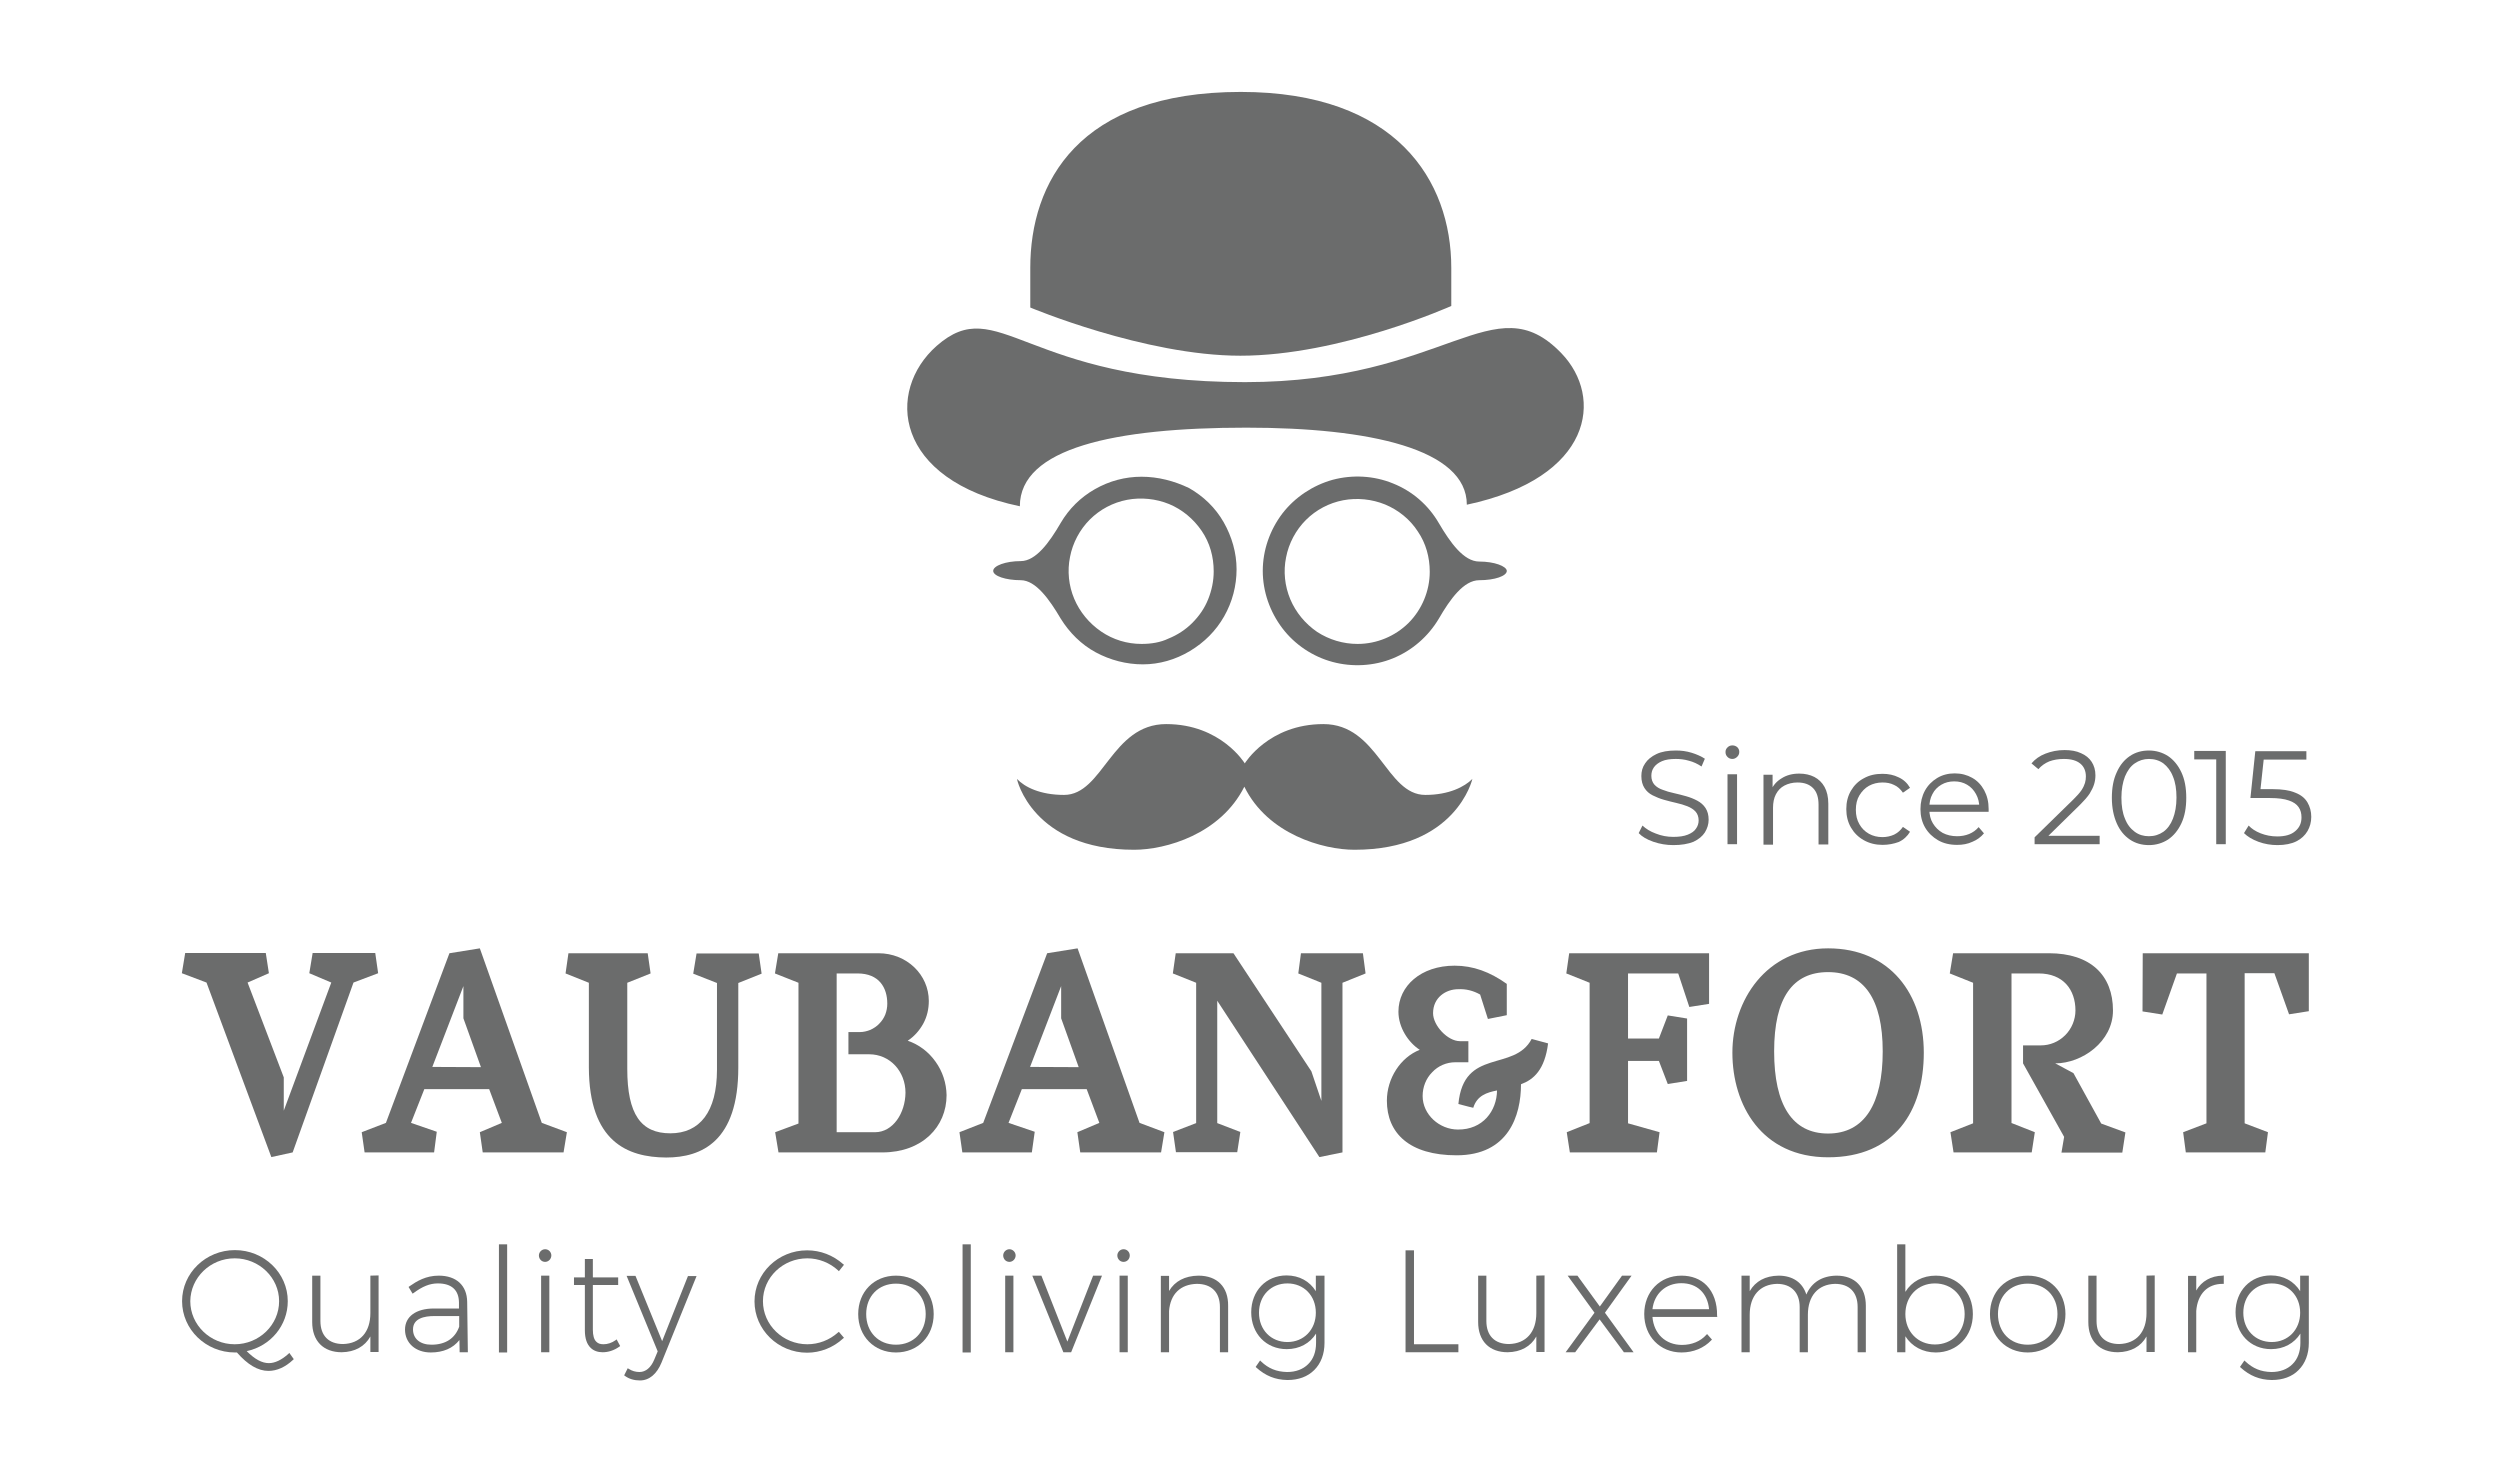
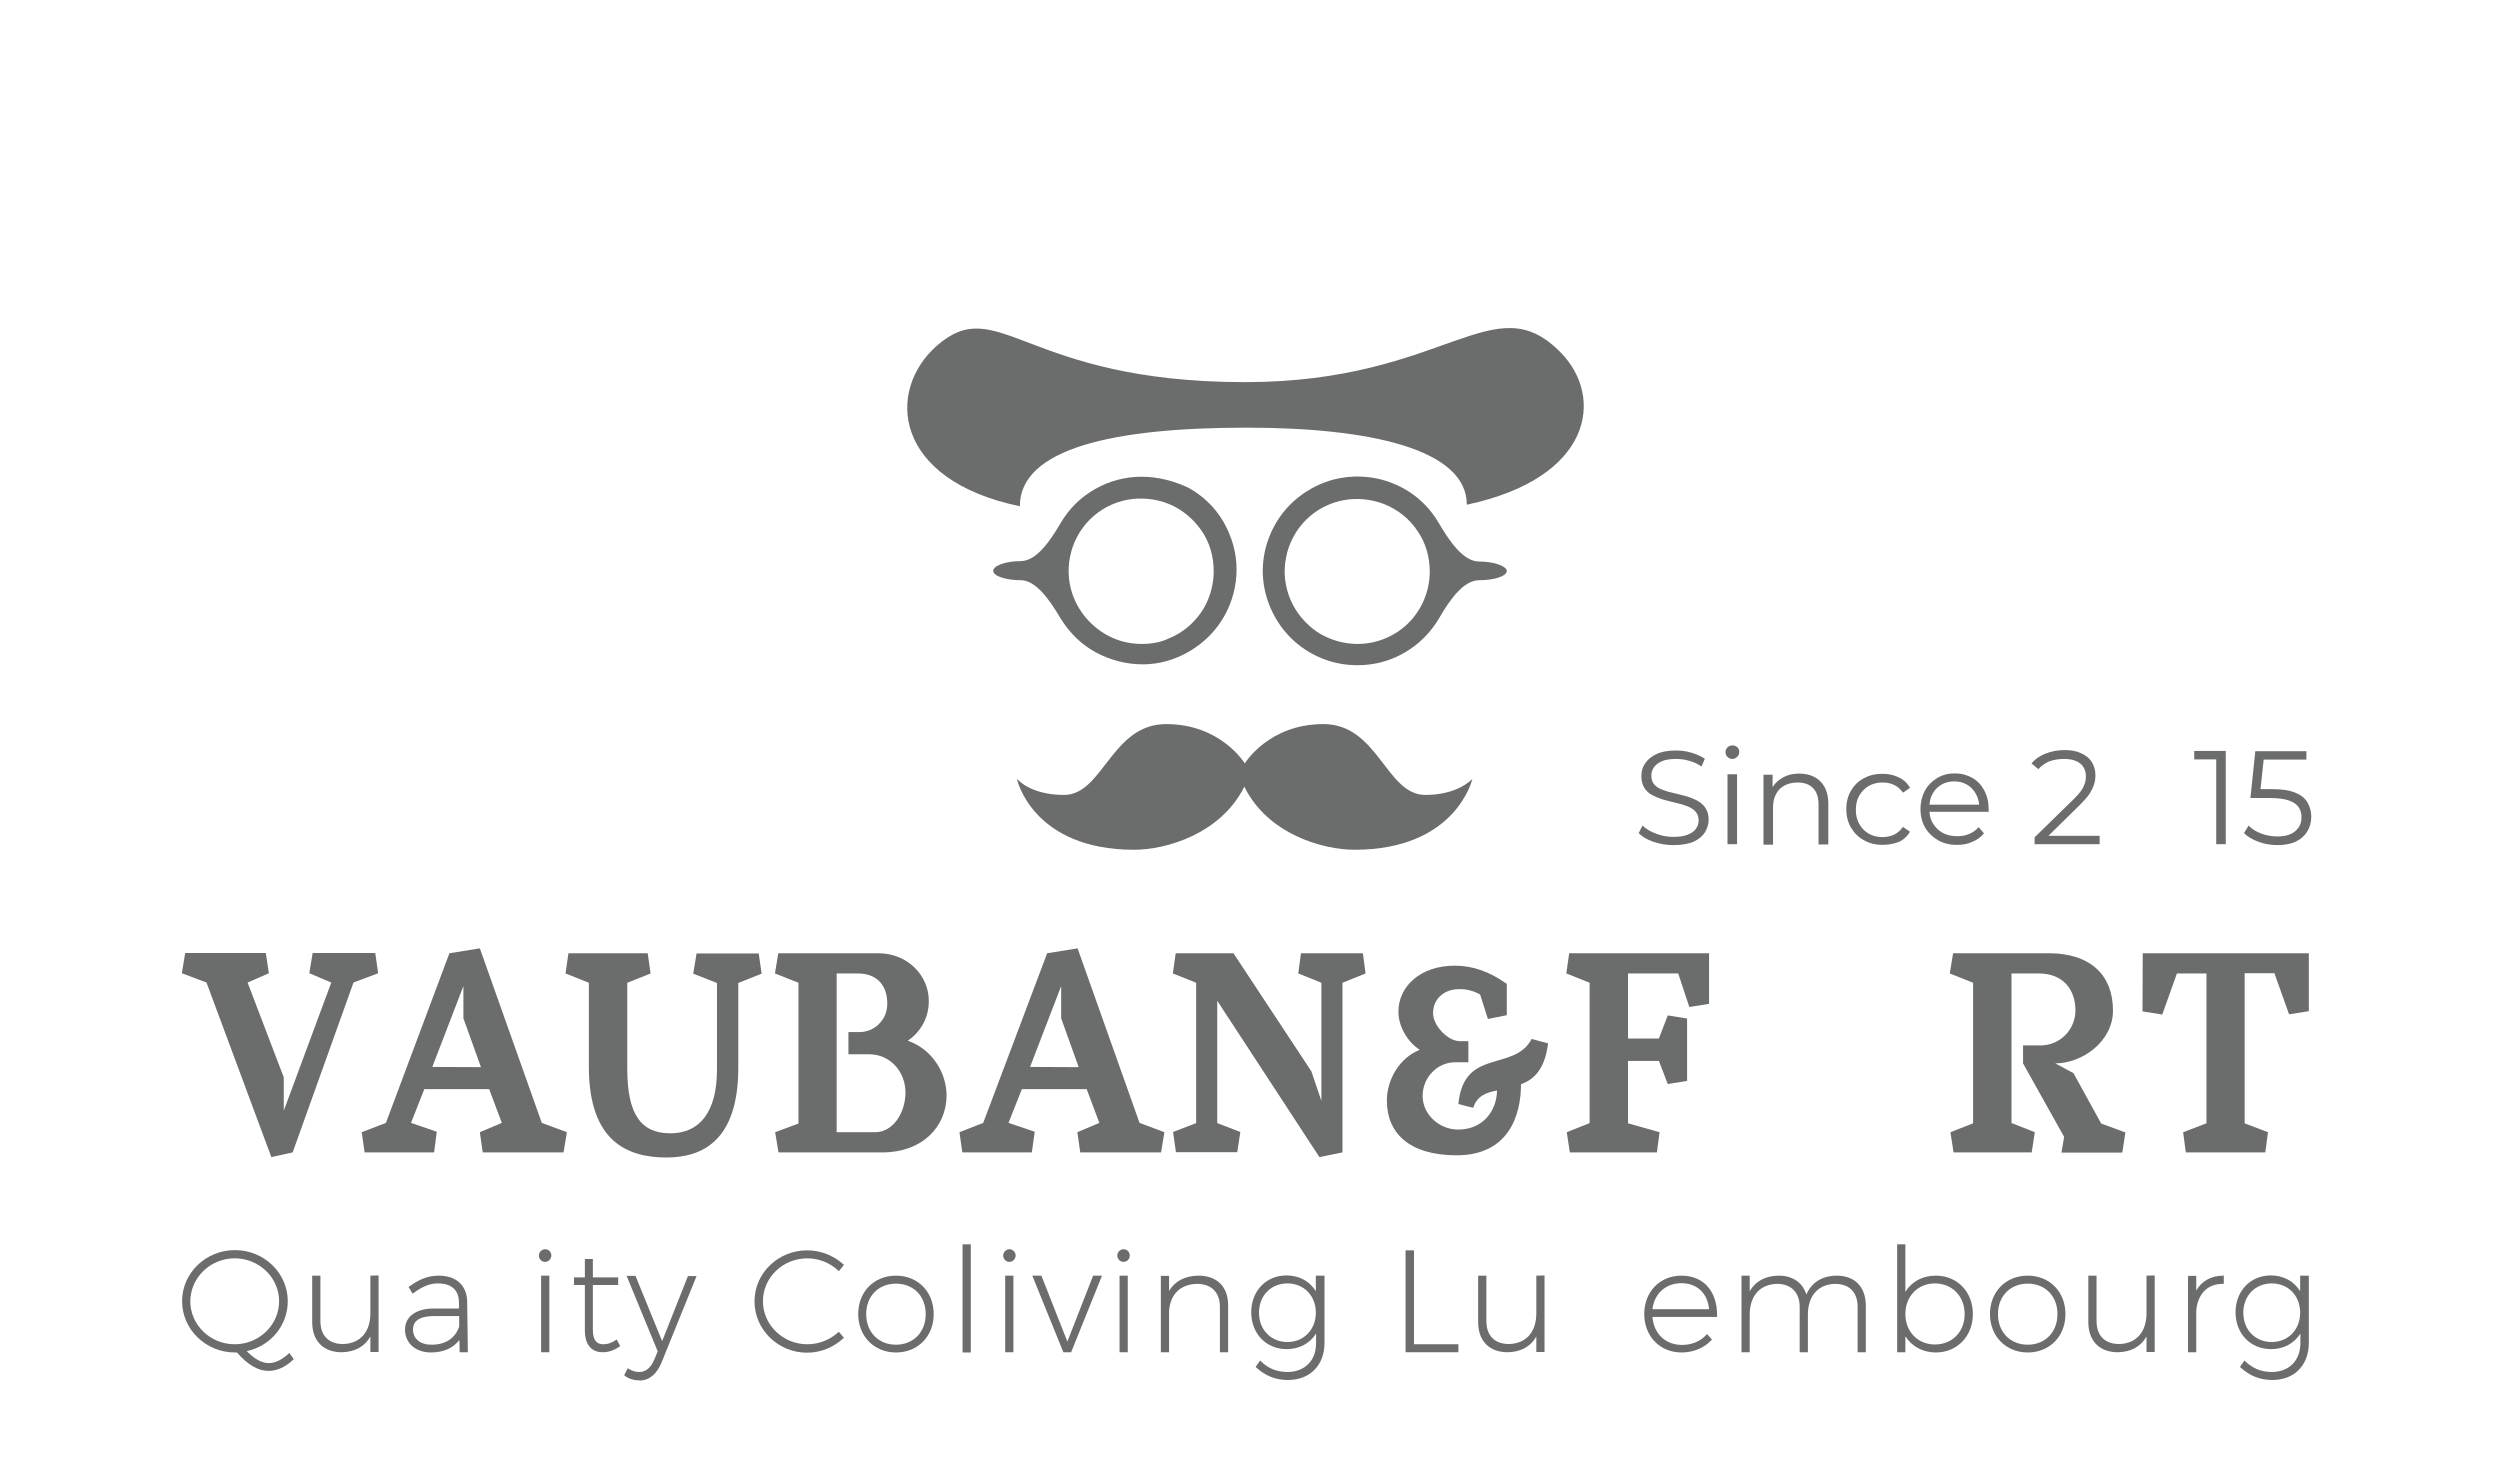
<svg xmlns="http://www.w3.org/2000/svg" version="1.1" id="Layer_1" x="0px" y="0px" viewBox="0 0 1125.9 667.4" style="enable-background:new 0 0 1125.9 667.4;" xml:space="preserve">
  <style type="text/css">
	.st0{fill:#6B6C6C;}
</style>
  <g>
    <path class="st0" d="M131.8,519l-9.6,2.1L93,442.5l-11.1-4.2l1.5-9.1h36.3l1.4,9.1l-9.6,4.2l16.3,42.7v15l21.4-57.7l-9.9-4.2   l1.5-9.1H169l1.3,9.1l-11.1,4.2L131.8,519z" />
    <path class="st0" d="M244,505.7l-27.9-78.6l-13.7,2.2l-28.6,76.4l-10.9,4.2l1.3,9.1h31.3l1.2-9.3l-11.6-4l6-15.2h29.2l5.7,15.2   l-9.9,4.2l1.3,9.1h36.4l1.5-9.1L244,505.7z M194.7,480.5l14-36.4v14.5l7.9,22L194.7,480.5z" />
    <path class="st0" d="M265.2,480.7v-38.1l-10.5-4.2l1.3-9.1h35.7l1.3,9.1l-10.5,4.2v38.8c0,20.5,6.2,29,19.4,29s21-9.6,21-28.7v-39   l-10.7-4.2l1.5-9.1h28l1.3,9.1l-10.5,4.2v38.1c0,33.2-16.4,40.5-32.5,40.5C282.6,521.2,265.3,514.2,265.2,480.7L265.2,480.7z" />
    <path class="st0" d="M408.8,468.7c2.9-1.9,5.3-4.6,7-7.7c1.7-3.1,2.5-6.6,2.5-10.2c0-11.8-9.9-21.5-22.7-21.5h-45.1l-1.5,9.1   l10.6,4.2V506l-10.5,3.9l1.5,9.1h46.8c17.9,0,28.9-11.5,28.9-25.8c-0.1-5.4-1.8-10.7-5-15.1C418.2,473.7,413.8,470.4,408.8,468.7z    M394.1,509.9h-17.3v-71.5h9.4c9.7,0,13.4,6.4,13.4,13.6c0,1.7-0.3,3.3-0.9,4.9c-0.6,1.5-1.5,2.9-2.7,4.1c-1.1,1.2-2.5,2.1-4,2.8   c-1.5,0.6-3.1,1-4.7,1h-5.2v10h9.3c9.6,0,16.4,7.9,16.4,17.3C407.7,501.4,402.1,509.9,394.1,509.9L394.1,509.9z" />
    <path class="st0" d="M513.2,505.7l-27.9-78.6l-13.7,2.2l-28.8,76.4l-10.7,4.2l1.3,9.1h31.3l1.3-9.3l-11.8-4l6-15.2h29.2l5.7,15.2   l-9.9,4.2l1.3,9.1h36.4l1.5-9.1L513.2,505.7z M463.9,480.5l14-36.4v14.5l7.9,22L463.9,480.5z" />
    <path class="st0" d="M538.7,505.8v-63.2l-10.5-4.2l1.3-9.1h26l35.1,53.2l4.5,13.3v-53.2l-10.4-4.2l1.2-9.1h27.9l1.2,9.1l-10.4,4.2   V519l-10.4,2.1l-46-70.4v55.1l10.4,4l-1.4,9.1h-27.6l-1.3-9.1L538.7,505.8z" />
    <path class="st0" d="M674.2,491.1c-4.6,0.9-9,2.3-10.7,7.8c-0.5-0.1-3-0.7-6.7-1.7c2.4-25.5,25.1-14.3,33-29.3l7.4,2   c-1.5,11.9-6.5,16.3-12.2,18.4c0,14.2-5.7,32-29,32c-21.3,0-31.4-10-31.4-24.6c0-10,6.1-19.5,14.8-22.9c-5.1-3.3-9.6-10-9.6-17.2   c0-11.6,10.2-20.7,25.3-20.7c8.4,0,15.9,2.8,23.5,8.2v14.1l-8.5,1.7l-3.5-11c-3-1.7-6.4-2.6-9.9-2.4c-5.5,0-11.3,3.7-11.3,10.8   c0,5.6,6.6,12.6,12.1,12.6h3.8v9.5h-5.9c-3.9,0-7.7,1.6-10.4,4.5c-2.8,2.8-4.3,6.7-4.3,10.7c0,8.4,7.6,15.1,15.9,15.1   C667.8,508.8,674.1,500.3,674.2,491.1L674.2,491.1z" />
    <path class="st0" d="M733.2,467.7h13.9l4-10.4l8.7,1.4v28.1l-8.7,1.4l-4-10.4h-13.9v28.1l14.2,4l-1.2,9.1H707l-1.4-9.1l10.3-4.1   v-63.2l-10.5-4.2l1.3-9.1h63v22.8l-8.9,1.4l-5-15.1h-22.6L733.2,467.7L733.2,467.7z" />
-     <path class="st0" d="M823.3,427.1c-27.8,0-43.1,23.4-43.1,47s13.2,47.1,43.1,47.1c29.9,0,43.1-20.7,43.1-47.1   S851.2,427.1,823.3,427.1z M823.3,510.5c-16.1,0-24.3-12.8-24.3-37s8.4-35.7,24.3-35.7c16.1,0,24.6,12.1,24.6,35.7   S839.7,510.5,823.3,510.5z" />
    <path class="st0" d="M906,505.8l10.4,4.1L915,519h-35.2l-1.4-9.1l10.2-4v-63.3l-10.5-4.2l1.5-9.1h43.1c18.8,0,28.9,9.9,28.9,25.8   c0,14-13.9,23.8-26,23.8l8.2,4.4l12.5,22.7l10.9,4l-1.4,9.1h-27.4l1.2-7.1l-18.5-33.1v-8.1h8c4.1,0,8-1.6,11-4.6   c2.9-2.9,4.6-7,4.6-11.1c0-9.4-5.5-16.7-16.6-16.7h-12.2v67.4L906,505.8L906,505.8z" />
    <path class="st0" d="M965,429.3h74.8v26.1l-8.9,1.4l-6.6-18.5h-13.4v67.6l10.5,4l-1.2,9.1h-35.8l-1.2-9.1l10.5-4v-67.5h-13.3   l-6.6,18.5l-8.9-1.4L965,429.3L965,429.3z" />
  </g>
  <g>
    <path class="st0" d="M514.1,214.7c-7.4,0-14.5,1.9-21,5.6c-6.5,3.7-11.7,8.9-15.4,15.2c-5.1,8.8-11.2,17.2-18,17.2   c-6.8,0-12.4,2.1-12.4,4.4c0,2.3,5.6,4.2,12.4,4.2c6.8,0,13,8.8,18,17.3c3.9,6.3,9.3,11.7,15.8,15.2c6.5,3.5,13.8,5.4,21.2,5.4   s14.7-2.1,21.2-6s11.7-9.1,15.4-15.6c3.7-6.5,5.6-13.8,5.6-21.2c0-7.4-2.1-14.7-5.8-21.2c-3.7-6.5-9.1-11.7-15.6-15.4   C528.8,216.6,521.6,214.7,514.1,214.7L514.1,214.7z M514.1,290c-6.5,0-12.8-1.9-18.2-5.6c-5.4-3.7-9.6-8.8-12.1-14.7   s-3.2-12.6-1.9-18.9c1.2-6.3,4.4-12.3,8.9-16.8c4.6-4.6,10.5-7.7,16.8-8.9c6.3-1.2,13-0.5,18.9,1.9c6,2.5,11,6.7,14.7,12.1   c3.7,5.4,5.4,11.7,5.4,18.2c0,4.4-0.9,8.6-2.5,12.6s-4,7.5-7.2,10.7c-3,3-6.7,5.4-10.7,7C522.7,289.3,518.5,290,514.1,290z" />
    <path class="st0" d="M666.2,252.9c-7,0-13.1-8.6-18.2-17.3c-4.7-8.1-11.9-14.4-20.7-17.9c-8.6-3.5-18.2-4-27.2-1.6   c-8.9,2.5-17,7.9-22.6,15.2c-5.6,7.4-8.8,16.5-8.8,25.8s3.2,18.4,8.8,25.8s13.7,12.8,22.6,15.2s18.6,1.9,27.2-1.6   c8.6-3.5,15.9-9.8,20.7-17.9c5.1-8.8,11.2-17.3,18.2-17.3c7,0,12.4-1.9,12.4-4.2C678.5,255,673,252.9,666.2,252.9z M611.4,290   c-6.5,0-12.8-1.9-18.2-5.4c-5.4-3.7-9.6-8.8-12.1-14.7c-2.5-6-3.2-12.6-1.9-18.9c1.2-6.3,4.4-12.3,8.9-16.8   c4.6-4.6,10.5-7.7,16.8-8.9s13-0.5,18.9,1.9c6,2.5,11.2,6.7,14.7,12.1c3.7,5.4,5.4,11.7,5.4,18.2c0,8.6-3.5,17-9.6,23.1   C628.3,286.5,620.1,290,611.4,290L611.4,290z" />
    <path class="st0" d="M703.2,159.1c19.1,19.8,14.2,56.1-42.6,68.2c0-25.1-43.8-34.7-99.3-34.7c-59.6,0-102,9.3-102,35.4   c-57.1-11.9-60.3-52-37.5-72.2c27.9-24.5,39.2,16.3,138.9,16.3C651.6,172.1,672.7,127.4,703.2,159.1L703.2,159.1z" />
-     <path class="st0" d="M558.6,160.2c45,0,95-22.4,95-22.4v-17.2c0-39.2-24.7-79.2-94.8-79.2c-73.4,0-94.8,41-94.8,79.2v17.9   C463.8,138.4,515.5,160.2,558.6,160.2L558.6,160.2z" />
    <path class="st0" d="M510.8,382.7c14.2,0,38.9-7,49.6-28.4c10.5,21.4,35.4,28.4,49.6,28.4c45.9,0,53.1-31.9,53.1-31.9   c-3.5,3.5-10.5,7.2-21.2,7.2c-17.7,0-21.2-31.9-45.9-31.9s-35.4,17.7-35.4,17.7s-10.7-17.7-35.4-17.7S496.8,358,479.2,358   c-10.7,0-17.7-3.5-21.2-7.2C457.9,350.8,464.9,382.7,510.8,382.7z" />
  </g>
  <g>
    <path class="st0" d="M130.3,609.3l-0.4,0.4c-3.1,2.8-6.1,4.2-8.8,4.2c-3.1,0-6.3-1.7-10-5.4c10.8-2.3,18.5-11.6,18.5-22.5   c0-12.7-10.7-23-23.8-23S82,573.3,82,586s10.7,23.1,23.8,23.1h0.9c4.8,5.5,9.5,8.3,14.2,8.3c3.8,0,7.6-1.7,11.1-5l0.3-0.3   L130.3,609.3z M105.7,566.7c11,0,20,8.7,20,19.3c0,10.7-9,19.4-20,19.4s-20-8.7-20-19.4C85.8,575.4,94.7,566.7,105.7,566.7z" />
    <path class="st0" d="M166.8,574.5v16.9c0,8.5-4.6,13.7-12.3,13.9c-6.5,0-10.2-3.8-10.2-10.4v-20.4h-3.7v20.9   c0,8.5,5,13.6,13.3,13.6c5.9-0.1,10.4-2.6,12.9-7.1v7h3.7v-34.5L166.8,574.5L166.8,574.5z" />
    <path class="st0" d="M210.4,586.3c-0.1-7.4-4.9-11.8-12.8-11.8c-5.8,0-9.9,2.5-13.2,4.8l-0.4,0.3l1.8,3l0.5-0.3   c3.9-2.9,7.2-4.3,10.9-4.3c6.2,0,9.4,3,9.5,8.5v2.8h-11.3c-8,0-13,3.6-13,9.5c0,6.1,4.8,10.3,11.6,10.3c5.6,0,10-1.9,12.9-5.6   l0.1,5.5h3.7L210.4,586.3z M206.8,592.7v4.8c-1.9,5.3-6.2,8.1-12.5,8.1c-5.1,0-8.3-2.7-8.3-6.9c0-5,5.2-6,9.6-6L206.8,592.7   L206.8,592.7z" />
-     <rect x="224.7" y="560.4" class="st0" width="3.7" height="48.7" />
    <rect x="433.5" y="560.4" class="st0" width="3.7" height="48.7" />
    <g>
      <rect x="243.7" y="574.5" class="st0" width="3.7" height="34.5" />
      <path class="st0" d="M245.5,562.6c-1.5,0-2.8,1.3-2.8,2.8c0,1.6,1.2,2.9,2.8,2.9c1.5,0,2.8-1.3,2.8-2.9    C248.3,563.9,247.1,562.6,245.5,562.6z" />
    </g>
    <path class="st0" d="M277.7,603.2l-0.5,0.4c-1.7,1.2-3.6,1.8-5.4,1.8c-1.4,0-2.4-0.3-3.2-1.1c-1.1-1-1.6-2.9-1.6-5.4v-20.2h11.4   v-3.4H267V567h-3.6v8.3h-4.9v3.4h4.9v20.5c0,3.5,0.9,6.2,2.6,7.8c1.3,1.3,3.2,2,5.4,2c2.5,0,5.1-0.8,7.5-2.5l0.4-0.3L277.7,603.2z" />
    <path class="st0" d="M309.9,574.5L298.2,604l-12-29.4h-4l14,34l-1.5,3.6c-1.5,3.7-3.9,5.7-6.7,5.7c-1.8,0-3.4-0.5-4.8-1.4l-0.5-0.3   l-1.6,3.2l0.4,0.3c1.8,1.3,4.1,2,6.7,2c4.2,0,7.6-2.9,9.7-8l15.8-39h-3.8V574.5z" />
    <path class="st0" d="M377.8,599.8l-0.4,0.3c-3.8,3.4-8.7,5.3-13.8,5.3c-11,0-20-8.7-20-19.4s9-19.3,20-19.3c5.1,0,10.1,2,13.8,5.4   l0.4,0.4l2.3-2.9l-0.4-0.3c-4.5-4-10.2-6.2-16.2-6.2c-13.1,0-23.7,10.3-23.7,23s10.6,23.1,23.7,23.1c5.9,0,11.8-2.3,16.2-6.4   l0.4-0.3L377.8,599.8z" />
    <path class="st0" d="M403.5,574.5c-9.9,0-17,7.3-17,17.3s7.2,17.3,17,17.3c9.9,0,17-7.3,17-17.3S413.4,574.5,403.5,574.5z    M416.9,591.8c0,8.1-5.5,13.8-13.4,13.8s-13.4-5.7-13.4-13.8c0-8,5.5-13.7,13.4-13.7S416.9,583.7,416.9,591.8z" />
    <g>
      <rect x="452.7" y="574.5" class="st0" width="3.7" height="34.5" />
      <path class="st0" d="M454.6,562.6c-1.5,0-2.8,1.3-2.8,2.8c0,1.6,1.2,2.9,2.8,2.9c1.5,0,2.8-1.3,2.8-2.9    C457.4,563.9,456.1,562.6,454.6,562.6z" />
    </g>
    <polygon class="st0" points="492.3,574.5 480.7,604.2 469,574.5 464.9,574.5 478.9,609 482.4,609 496.3,574.5  " />
    <g>
      <path class="st0" d="M506,562.6c-1.5,0-2.8,1.3-2.8,2.8c0,1.6,1.2,2.9,2.8,2.9s2.8-1.3,2.8-2.9C508.8,563.9,507.6,562.6,506,562.6    z" />
      <rect x="504.2" y="574.5" class="st0" width="3.7" height="34.5" />
    </g>
    <path class="st0" d="M539.7,574.5L539.7,574.5c-6.1,0.1-10.6,2.5-13.2,6.9v-6.8h-3.7V609h3.7v-18.6c0.6-7.6,5.1-12,12.5-12.2   c6.6,0,10.4,3.8,10.4,10.4V609h3.7v-20.9C553.2,579.6,548.2,574.5,539.7,574.5z" />
    <path class="st0" d="M592.6,574.5v7c-2.8-4.5-7.5-7.1-13.2-7.1c-9.2,0-15.9,7-15.9,16.6s6.7,16.6,16,16.6c5.7,0,10.4-2.6,13.2-7   v4.2c0,4-1.2,7.3-3.6,9.6c-2.3,2.3-5.6,3.5-9.4,3.5h-0.1c-4.7-0.1-8.4-1.6-11.7-4.8l-0.4-0.4l-2,2.9l0.3,0.3   c4.1,3.7,8.5,5.5,13.9,5.6c0.1,0,0.1,0,0.2,0c4.9,0,9-1.5,12-4.5s4.6-7.2,4.6-12.2v-30.3L592.6,574.5L592.6,574.5z M592.6,591.2   c0,7.6-5.4,13.2-12.8,13.2c-7.4,0-12.8-5.5-12.8-13.2s5.4-13.2,12.8-13.2S592.6,583.5,592.6,591.2z" />
    <polygon class="st0" points="636.8,605.4 636.8,563.1 633,563.1 633,609 656.8,609 656.8,605.4  " />
    <path class="st0" d="M691.9,574.5v16.9c0,8.5-4.6,13.7-12.3,13.9c-6.5,0-10.2-3.8-10.2-10.4v-20.4h-3.7v20.9   c0,8.5,5,13.6,13.3,13.6c5.9-0.1,10.4-2.6,12.9-7.1v7h3.7v-34.5L691.9,574.5L691.9,574.5z" />
-     <polygon class="st0" points="722.8,591.2 734.8,574.5 730.5,574.5 720.5,588.4 710.4,574.5 706,574.5 718.1,591.2 705.1,609    709.4,609 720.4,594.2 731.2,608.8 731.3,609 735.7,609  " />
    <path class="st0" d="M773.3,592.5c0.1-5.6-1.6-10.4-4.7-13.6c-2.8-2.9-6.8-4.4-11.3-4.4c-9.8,0-16.8,7.3-16.8,17.3   s7.1,17.3,16.8,17.3c5.3,0,10.1-2,13.4-5.5l0.3-0.3l-2.2-2.5l-0.4,0.4c-2.6,2.9-6.5,4.5-10.9,4.5c-7.4,0-12.7-5-13.3-12.6h29.2   L773.3,592.5z M744.2,589.6c0.8-7,6-11.7,13-11.7c7.1,0,11.8,4.5,12.5,11.7H744.2z" />
    <path class="st0" d="M827.1,574.5L827.1,574.5c-6.5,0.1-11.2,3-13.6,8.5c-1.7-5.4-6.1-8.5-12.5-8.5c-6,0.1-10.4,2.5-13,7v-7h-3.7   V609h3.7v-16.9c0-8.5,4.6-13.7,12.3-13.9c6.4,0,10.2,3.9,10.2,10.4V609h3.7v-16.9c0-8.5,4.6-13.7,12.2-13.9   c6.5,0,10.2,3.8,10.2,10.4V609h3.7v-20.9C840.3,579.6,835.4,574.5,827.1,574.5z" />
    <path class="st0" d="M871.8,574.5c-5.9,0-10.8,2.6-13.7,7.3v-21.4h-3.7V609h3.7v-7.2c2.9,4.6,7.9,7.3,13.7,7.3   c9.6,0,16.7-7.3,16.7-17.3S881.5,574.5,871.8,574.5z M884.8,591.8c0,8-5.6,13.7-13.4,13.7c-7.7,0-13.3-5.8-13.3-13.7   c0-8,5.6-13.8,13.3-13.8C879.2,578,884.8,583.8,884.8,591.8z" />
    <path class="st0" d="M913.2,574.5c-9.9,0-17,7.3-17,17.3s7.2,17.3,17,17.3c9.9,0,17-7.3,17-17.3S923.1,574.5,913.2,574.5z    M926.6,591.8c0,8.1-5.5,13.8-13.4,13.8s-13.4-5.7-13.4-13.8c0-8,5.5-13.7,13.4-13.7S926.6,583.7,926.6,591.8z" />
    <path class="st0" d="M966.7,574.5v16.9c0,8.5-4.6,13.7-12.3,13.9c-6.5,0-10.2-3.8-10.2-10.4v-20.4h-3.7v20.9   c0,8.5,5,13.6,13.3,13.6c5.9-0.1,10.4-2.6,12.9-7.1v7h3.7v-34.5L966.7,574.5L966.7,574.5z" />
    <path class="st0" d="M1001,574.5c-5.3,0.1-9.5,2.5-11.9,6.7v-6.6h-3.7V609h3.7v-18.6c0.6-7.6,5-12.2,11.9-12.2h0.5v-3.8L1001,574.5   z" />
    <path class="st0" d="M1035.9,574.5v7c-2.8-4.5-7.5-7.1-13.2-7.1c-9.2,0-15.9,7-15.9,16.6s6.7,16.6,16,16.6c5.7,0,10.4-2.6,13.2-7   v4.2c0,3.9-1.2,7.3-3.6,9.6c-2.3,2.3-5.6,3.5-9.4,3.5h-0.1c-4.7-0.1-8.3-1.6-11.7-4.8l-0.4-0.4l-2,2.9l0.3,0.3   c4.1,3.7,8.5,5.5,13.9,5.6c0.1,0,0.1,0,0.2,0c4.9,0,9.1-1.5,12-4.5c3-3,4.6-7.2,4.6-12.2v-30.3L1035.9,574.5L1035.9,574.5z    M1035.9,591.2c0,7.6-5.4,13.2-12.8,13.2c-7.4,0-12.8-5.5-12.8-13.2s5.4-13.2,12.8-13.2C1030.5,578,1035.9,583.5,1035.9,591.2z" />
  </g>
  <g>
    <path class="st0" d="M753.6,380.6c-3.1,0-6.1-0.5-9-1.5c-2.9-1-5.1-2.3-6.6-3.9l1.7-3.4c1.5,1.4,3.5,2.7,6,3.6   c2.5,1,5.1,1.5,7.9,1.5c2.6,0,4.8-0.3,6.5-1c1.7-0.7,2.9-1.5,3.7-2.7c0.8-1.1,1.2-2.4,1.2-3.7c0-1.6-0.5-3-1.4-4   c-0.9-1-2.2-1.8-3.7-2.4c-1.5-0.6-3.2-1.1-5-1.5c-1.8-0.4-3.7-0.9-5.5-1.4c-1.8-0.5-3.5-1.2-5.1-2s-2.8-1.9-3.7-3.3   c-0.9-1.4-1.4-3.2-1.4-5.4c0-2.1,0.5-4,1.7-5.7c1.1-1.7,2.8-3.1,5.1-4.2c2.3-1.1,5.2-1.6,8.8-1.6c2.4,0,4.7,0.3,7,1   c2.3,0.7,4.3,1.6,6,2.7l-1.5,3.5c-1.8-1.2-3.7-2.1-5.7-2.6c-2-0.6-4-0.8-5.9-0.8c-2.5,0-4.6,0.3-6.2,1c-1.6,0.7-2.8,1.6-3.6,2.7   c-0.8,1.1-1.2,2.4-1.2,3.9c0,1.6,0.5,3,1.4,4c0.9,1,2.2,1.8,3.7,2.3c1.5,0.6,3.2,1.1,5.1,1.5c1.8,0.4,3.7,0.9,5.5,1.4   c1.8,0.5,3.5,1.2,5,2c1.5,0.8,2.8,1.9,3.7,3.3c0.9,1.4,1.4,3.1,1.4,5.3c0,2-0.6,3.9-1.7,5.7c-1.1,1.7-2.8,3.1-5.1,4.2   C760.2,380.1,757.2,380.6,753.6,380.6z" />
    <path class="st0" d="M780.2,341.8c-0.9,0-1.6-0.3-2.2-0.9c-0.6-0.6-0.9-1.3-0.9-2.2s0.3-1.5,0.9-2.1c0.6-0.6,1.3-0.9,2.2-0.9   s1.6,0.3,2.2,0.8c0.6,0.6,0.9,1.3,0.9,2.1c0,0.9-0.3,1.6-0.9,2.2S781.1,341.8,780.2,341.8z M778,380.2v-31.5h4.3v31.5H778z" />
    <path class="st0" d="M810.3,348.4c2.6,0,4.8,0.5,6.8,1.5c1.9,1,3.5,2.5,4.6,4.5c1.1,2,1.7,4.5,1.7,7.6v18.3H819v-17.9   c0-3.3-0.8-5.8-2.5-7.5c-1.7-1.7-4-2.5-7-2.5c-2.2,0-4.2,0.5-5.9,1.4s-2.9,2.2-3.8,3.9c-0.9,1.7-1.3,3.8-1.3,6.1v16.6h-4.3v-31.5   h4.1v8.6l-0.7-1.6c1-2.3,2.6-4.1,4.8-5.4C804.6,349.1,807.2,348.4,810.3,348.4z" />
    <path class="st0" d="M847.8,380.5c-3.1,0-5.9-0.7-8.4-2.1s-4.4-3.3-5.8-5.7c-1.4-2.4-2.1-5.2-2.1-8.3c0-3.2,0.7-5.9,2.1-8.3   c1.4-2.4,3.3-4.3,5.8-5.6c2.5-1.4,5.2-2,8.4-2c2.7,0,5.1,0.5,7.3,1.6c2.2,1,3.9,2.6,5.1,4.7l-3.2,2.2c-1.1-1.6-2.4-2.8-4-3.5   c-1.6-0.8-3.3-1.1-5.2-1.1c-2.2,0-4.3,0.5-6.1,1.5c-1.8,1-3.2,2.5-4.3,4.3s-1.6,4-1.6,6.5c0,2.5,0.5,4.6,1.6,6.5   c1,1.8,2.5,3.3,4.3,4.3c1.8,1,3.8,1.5,6.1,1.5c1.9,0,3.6-0.4,5.2-1.1c1.6-0.8,2.9-1.9,4-3.5l3.2,2.2c-1.2,2-2.9,3.6-5.1,4.6   C852.9,380,850.5,380.5,847.8,380.5z" />
    <path class="st0" d="M881.4,380.5c-3.3,0-6.2-0.7-8.6-2.1s-4.4-3.3-5.8-5.7c-1.4-2.4-2.1-5.2-2.1-8.3c0-3.1,0.7-5.9,2-8.3   s3.2-4.3,5.5-5.7s5-2.1,7.9-2.1c3,0,5.6,0.7,7.9,2c2.3,1.3,4.1,3.2,5.4,5.6c1.3,2.4,2,5.2,2,8.4c0,0.2,0,0.4,0,0.6   c0,0.2,0,0.4,0,0.7H868v-3.2h25.1l-1.7,1.3c0-2.3-0.5-4.3-1.5-6.1c-1-1.8-2.3-3.2-4-4.2c-1.7-1-3.6-1.5-5.8-1.5   c-2.2,0-4.1,0.5-5.8,1.5c-1.7,1-3.1,2.4-4,4.2c-1,1.8-1.4,3.9-1.4,6.2v0.7c0,2.4,0.5,4.5,1.6,6.3c1.1,1.8,2.5,3.2,4.4,4.3   c1.9,1,4.1,1.5,6.5,1.5c1.9,0,3.7-0.3,5.4-1c1.7-0.7,3.1-1.7,4.3-3.1l2.4,2.8c-1.4,1.7-3.2,3-5.2,3.8   C886.2,380.1,883.9,380.5,881.4,380.5z" />
    <path class="st0" d="M916.3,380.2v-3.1l17.5-17.1c1.6-1.6,2.8-2.9,3.6-4.1c0.8-1.2,1.3-2.3,1.6-3.3c0.3-1,0.4-2,0.4-2.9   c0-2.4-0.8-4.4-2.5-5.8c-1.7-1.4-4.1-2.1-7.4-2.1c-2.5,0-4.7,0.4-6.6,1.1c-1.9,0.8-3.5,1.9-4.9,3.5l-3.1-2.6   c1.6-1.9,3.7-3.4,6.3-4.4c2.6-1,5.4-1.6,8.6-1.6c2.8,0,5.3,0.4,7.4,1.4c2.1,0.9,3.7,2.2,4.8,3.9c1.1,1.7,1.7,3.7,1.7,6.1   c0,1.4-0.2,2.7-0.6,4s-1.1,2.7-2,4.2c-1,1.5-2.4,3.1-4.3,5l-16,15.7l-1.2-1.7h26v3.8H916.3z" />
-     <path class="st0" d="M967.8,380.6c-3.2,0-6.1-0.8-8.6-2.5c-2.5-1.7-4.5-4.1-5.9-7.3c-1.4-3.2-2.2-7-2.2-11.5   c0-4.5,0.7-8.3,2.2-11.5c1.4-3.2,3.4-5.6,5.9-7.3c2.5-1.7,5.4-2.5,8.6-2.5c3.2,0,6.1,0.9,8.6,2.5c2.5,1.7,4.5,4.1,6,7.3   c1.5,3.2,2.2,7,2.2,11.5c0,4.5-0.7,8.3-2.2,11.5c-1.5,3.2-3.5,5.6-6,7.3C973.9,379.7,971,380.6,967.8,380.6z M967.8,376.6   c2.5,0,4.6-0.7,6.5-2c1.8-1.3,3.3-3.3,4.3-5.9c1-2.6,1.6-5.7,1.6-9.5c0-3.8-0.5-6.9-1.6-9.5c-1-2.6-2.5-4.5-4.3-5.9   c-1.8-1.3-4-2-6.5-2c-2.4,0-4.5,0.7-6.4,2c-1.9,1.3-3.3,3.3-4.4,5.9c-1,2.6-1.6,5.8-1.6,9.5c0,3.8,0.5,6.9,1.6,9.5   c1,2.6,2.5,4.5,4.4,5.9C963.3,376,965.4,376.6,967.8,376.6z" />
    <path class="st0" d="M998.1,380.2V340l1.9,2h-11.8v-3.8h14.2v42H998.1z" />
    <path class="st0" d="M1025.7,380.6c-3,0-5.9-0.5-8.6-1.5c-2.7-1-4.9-2.3-6.5-3.9l2.1-3.4c1.3,1.4,3.1,2.6,5.4,3.5   c2.3,0.9,4.8,1.4,7.5,1.4c3.6,0,6.3-0.8,8.1-2.4c1.9-1.6,2.8-3.6,2.8-6.2c0-1.8-0.4-3.3-1.3-4.6c-0.9-1.3-2.3-2.3-4.4-3   c-2-0.7-4.8-1.1-8.4-1.1h-8.9l2.2-21.1h23v3.8h-21.2l2.2-2.1l-1.9,17.6l-2.2-2.2h7.9c4.2,0,7.6,0.5,10.2,1.6c2.6,1,4.4,2.5,5.5,4.4   c1.1,1.9,1.7,4,1.7,6.5c0,2.4-0.6,4.5-1.7,6.4c-1.1,1.9-2.8,3.5-5,4.6C1032,380,1029.1,380.6,1025.7,380.6z" />
  </g>
</svg>